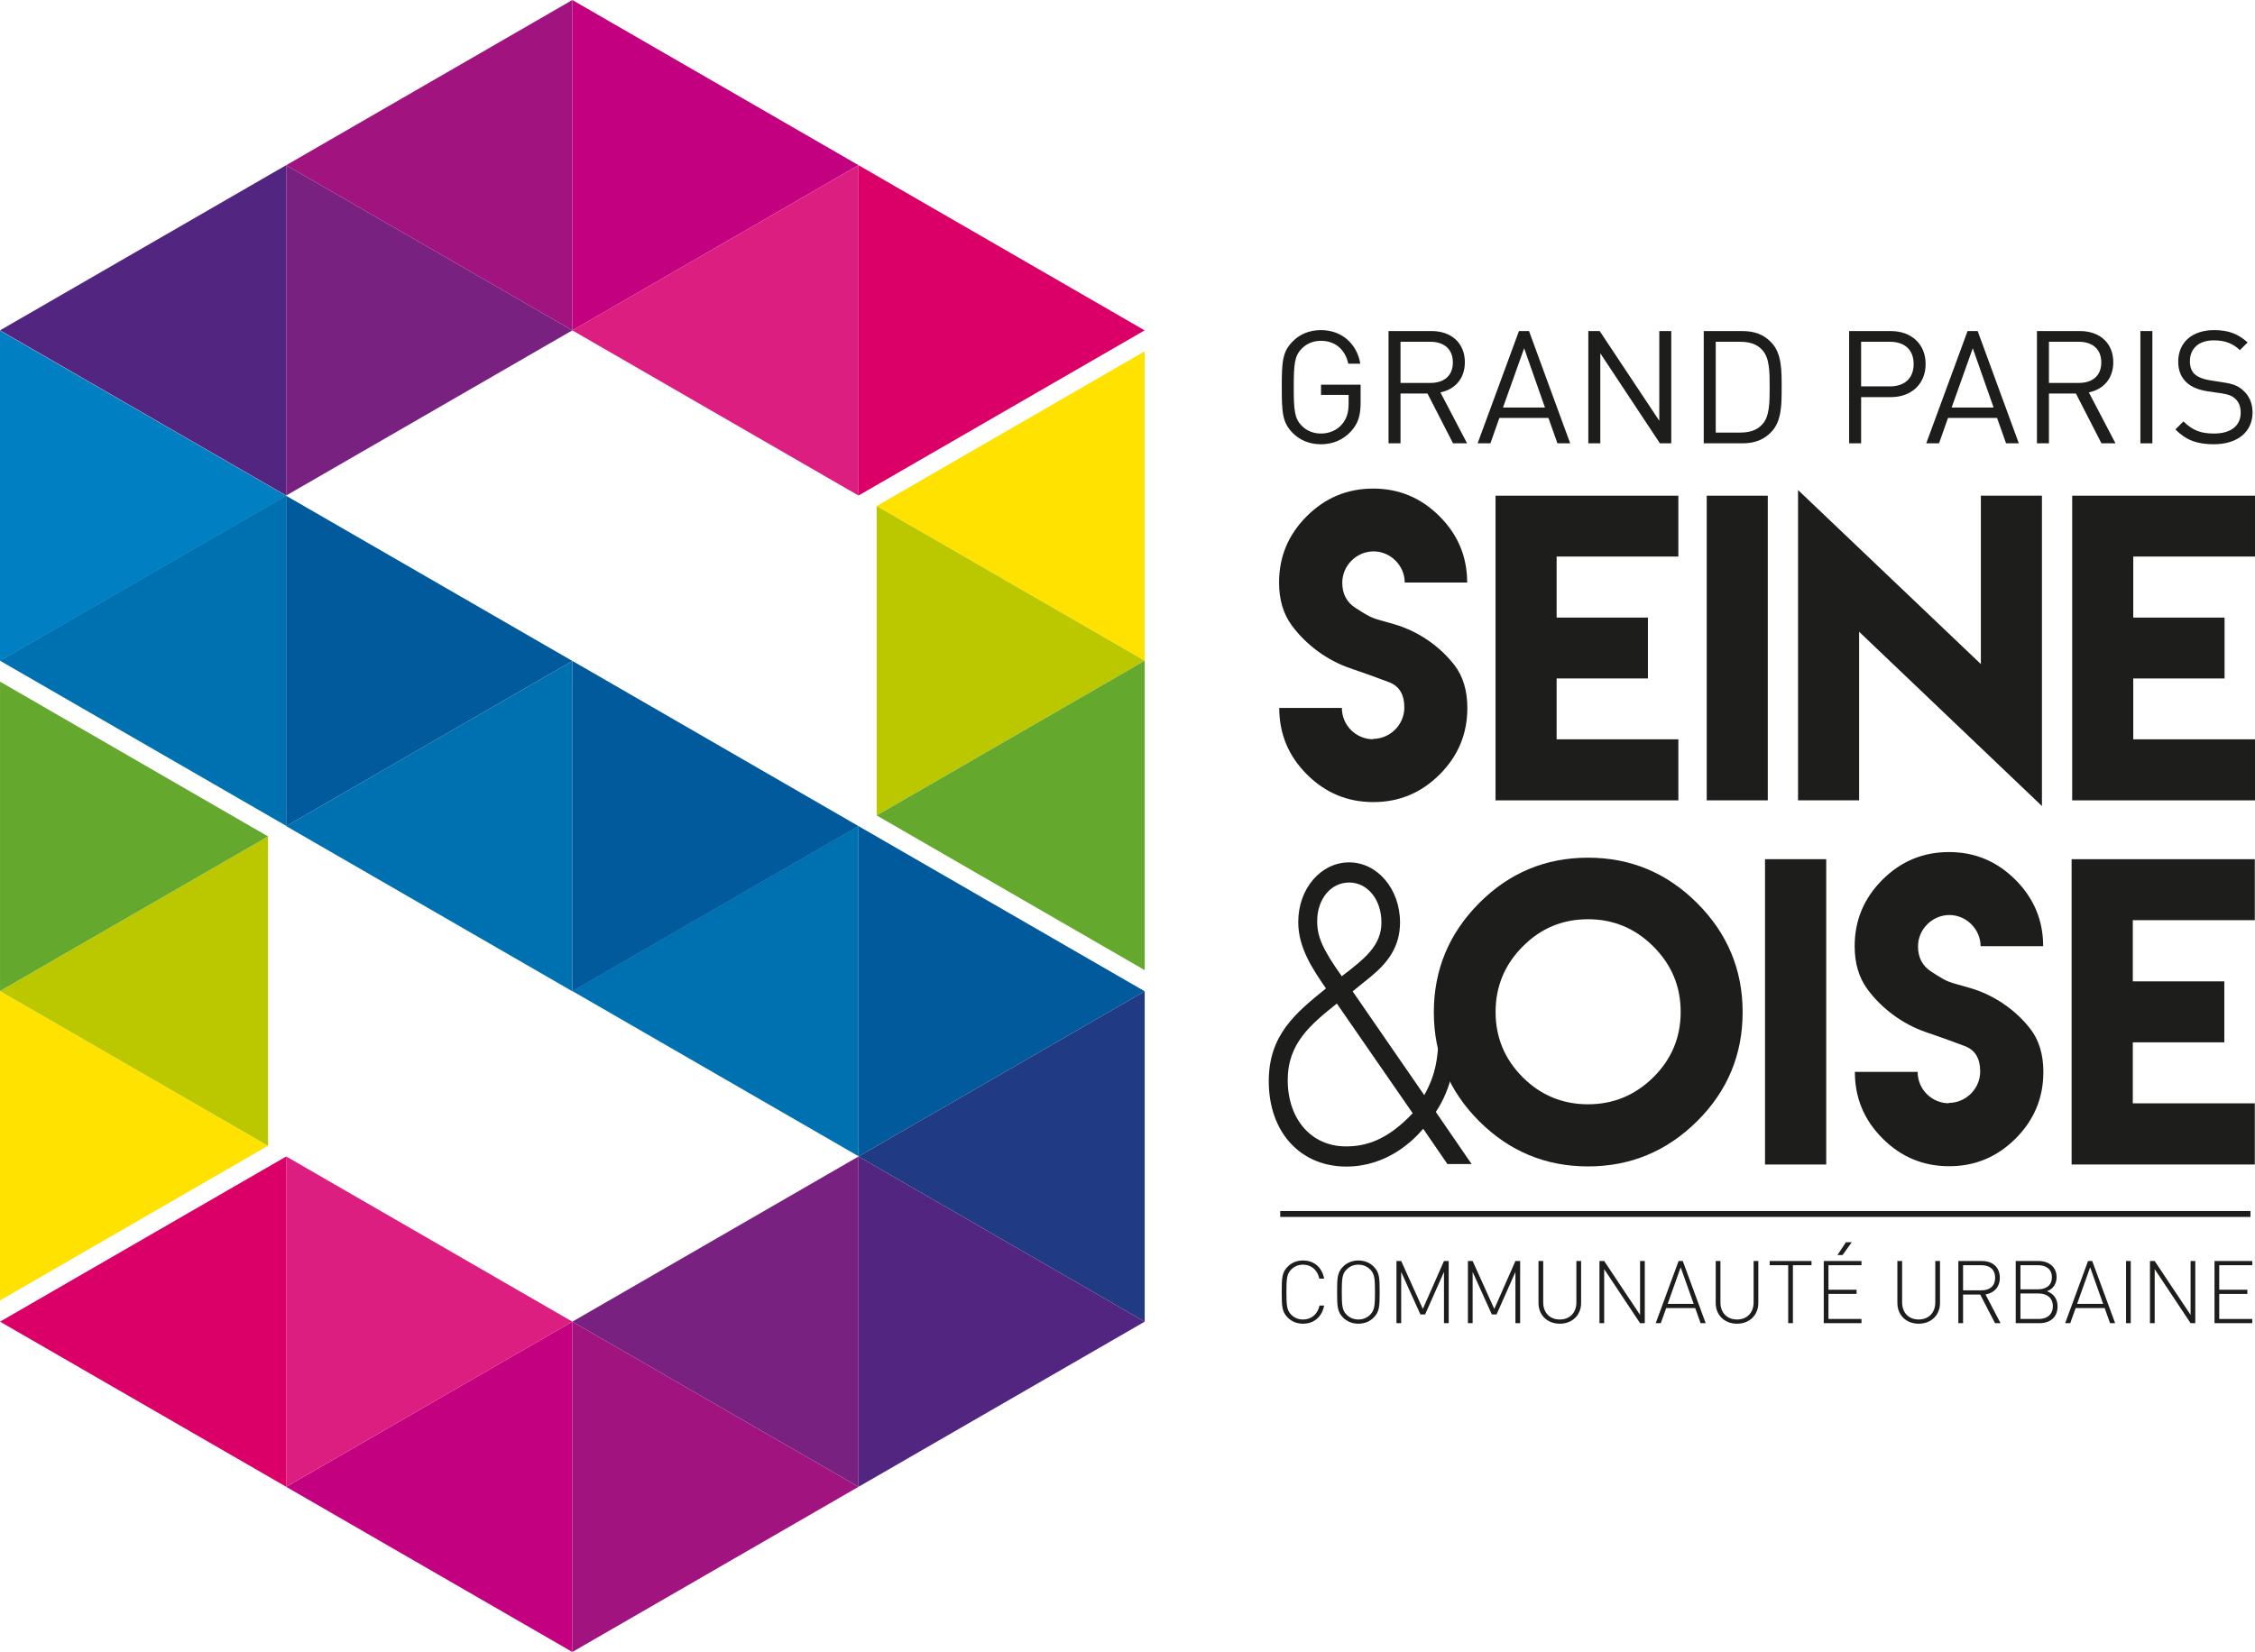
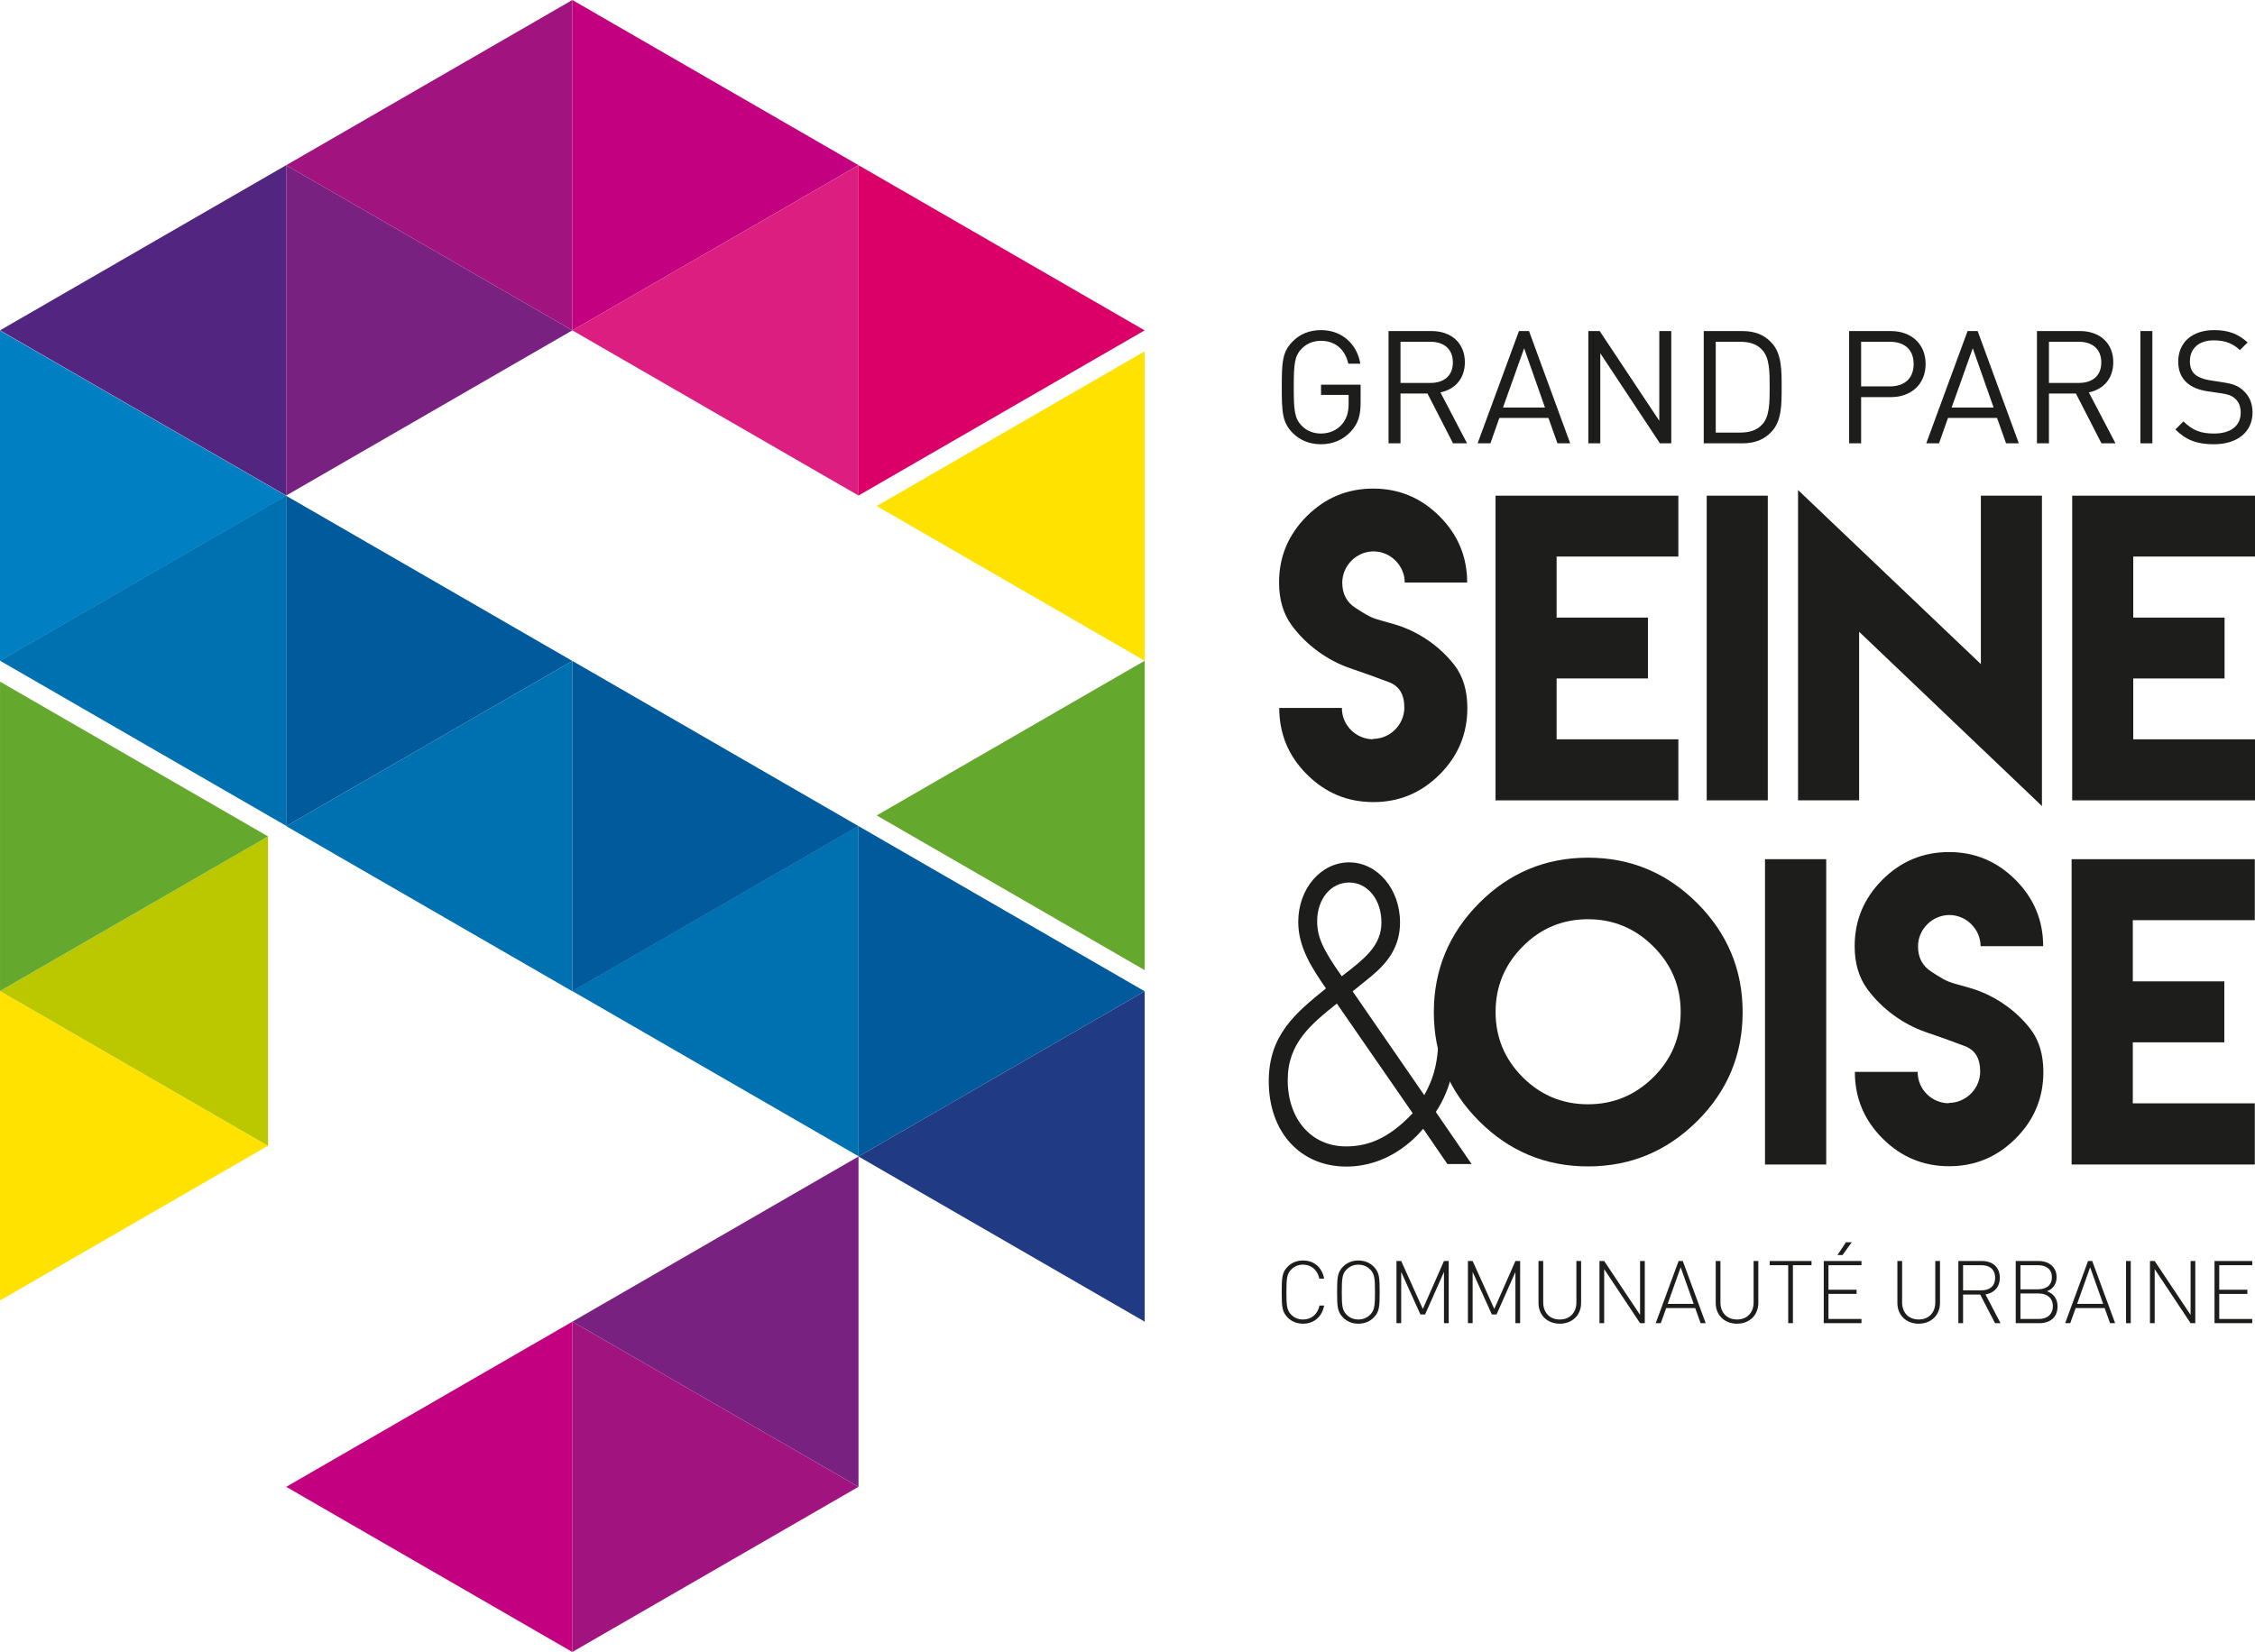
<svg xmlns="http://www.w3.org/2000/svg" version="1.1" id="Calque_1" x="0px" y="0px" viewBox="0 0 241.593 177.038" style="enable-background:new 0 0 241.593 177.038;" xml:space="preserve">
  <style type="text/css">
	.st0{fill:#FFE200;}
	.st1{fill:#BBC800;}
	.st2{fill:#65A82E;}
	.st3{fill:#0080C3;}
	.st4{fill:#0071B0;}
	.st5{fill:#005A9C;}
	.st6{fill:#213A84;}
	.st7{fill:#522580;}
	.st8{fill:#792180;}
	.st9{fill:#A11480;}
	.st10{fill:#C3007F;}
	.st11{fill:#DC1E80;}
	.st12{fill:#DA0067;}
	.st13{fill:#1D1D1B;}
	.st14{fill:none;stroke:#1D1D1B;stroke-width:0.633;stroke-miterlimit:10;}
</style>
  <g>
    <g>
      <polygon class="st0" points="0.002,106.207 28.716,122.785 0.002,139.363   " />
      <polygon class="st1" points="28.716,122.79 0.002,106.209 28.716,89.634   " />
      <polygon class="st2" points="0.002,73.049 28.716,89.636 0.002,106.207   " />
      <polygon class="st0" points="122.639,70.809 93.924,54.23 122.639,37.65   " />
-       <polygon class="st1" points="93.924,54.23 122.639,70.808 93.924,87.386   " />
      <polygon class="st2" points="122.639,103.967 93.924,87.386 122.639,70.809   " />
      <polygon class="st3" points="0,70.827 30.664,53.131 0,35.43   " />
      <polygon class="st4" points="30.664,53.105 0,70.806 30.664,88.506   " />
      <polygon class="st4" points="91.977,88.51 61.321,106.21 91.977,123.909   " />
      <polygon class="st4" points="61.321,70.832 30.66,88.531 61.321,106.233   " />
      <polygon class="st5" points="30.659,88.533 61.32,70.832 30.659,53.131   " />
      <polygon class="st5" points="91.977,123.937 122.639,106.233 91.977,88.531   " />
      <polygon class="st5" points="61.321,106.233 91.977,88.531 61.321,70.827   " />
      <polygon class="st6" points="122.639,106.233 91.977,123.936 122.639,141.638   " />
-       <polygon class="st7" points="91.977,159.338 122.639,141.638 91.977,123.937   " />
      <polygon class="st8" points="91.977,123.937 61.321,141.638 91.977,159.334   " />
      <polygon class="st9" points="61.321,177.037 91.977,159.335 61.321,141.638   " />
      <polygon class="st10" points="61.321,141.637 30.664,159.339 61.321,177.038   " />
-       <polygon class="st11" points="30.664,159.335 61.321,141.637 30.664,123.934   " />
-       <polygon class="st12" points="30.664,123.937 0.002,141.637 30.664,159.334   " />
      <polygon class="st7" points="30.659,17.701 0.001,35.402 30.659,53.105   " />
      <polygon class="st8" points="30.659,53.105 61.32,35.402 30.659,17.704   " />
      <polygon class="st9" points="61.32,0 30.659,17.705 61.32,35.402   " />
      <polygon class="st10" points="61.32,0 61.32,35.405 91.977,17.701   " />
      <polygon class="st11" points="91.977,17.704 61.321,35.404 91.977,53.105   " />
      <polygon class="st12" points="91.977,53.105 122.633,35.404 91.977,17.704   " />
    </g>
    <path class="st13" d="M144.543,94.576c-1.957,0-3.425,1.757-3.425,4.144c0,1.62,0.527,2.927,2.634,5.899   c2.482-1.894,4.25-3.288,4.25-5.765C148.003,96.378,146.498,94.576,144.543,94.576 M137.962,115.741   c0,4.188,2.519,7.115,6.242,7.115c2.144,0,4.438-0.675,7.145-3.556l-8.123-11.753C140.406,109.798,137.962,111.824,137.962,115.741    M155.071,124.747l-2.595-3.782c-1.015,1.215-3.835,4.052-8.236,4.052c-4.927,0-8.309-3.692-8.309-9.142   c0-4.907,2.782-7.249,6.128-9.95c-1.391-2.026-2.97-4.323-2.97-7.116c0-3.601,2.444-6.392,5.454-6.392   c3.009,0,5.452,2.837,5.452,6.439c0,2.657-1.391,4.368-3.084,5.765l-1.993,1.62l7.671,11.122c1.203-2.162,1.579-3.918,1.579-7.97   h1.993c0,4.009-0.639,7.249-2.332,9.771l3.835,5.584H155.071z" />
    <path class="st13" d="M144.742,46.224c-0.846,0.929-1.979,1.386-3.211,1.386c-1.251,0-2.264-0.44-3.007-1.183   c-1.133-1.132-1.199-2.18-1.199-4.933c0-2.756,0.066-3.803,1.199-4.934c0.743-0.745,1.756-1.183,3.007-1.183   c2.264,0,3.869,1.522,4.206,3.599h-1.283c-0.339-1.537-1.419-2.45-2.923-2.45c-0.828,0-1.537,0.287-2.078,0.845   c-0.76,0.777-0.844,1.656-0.844,4.123c0,2.465,0.084,3.345,0.844,4.122c0.541,0.558,1.251,0.845,2.078,0.845   c0.879,0,1.724-0.355,2.281-1.03c0.489-0.608,0.674-1.268,0.674-2.18v-0.929h-2.956v-1.098h4.242v1.909   C145.773,44.518,145.519,45.363,144.742,46.224" />
    <path class="st13" d="M153.257,36.627h-3.211v4.41h3.211c1.402,0,2.398-0.727,2.398-2.197   C155.655,37.371,154.659,36.627,153.257,36.627 M155.673,47.509l-2.738-5.339h-2.889v5.339h-1.283V35.478h4.613   c2.094,0,3.565,1.266,3.565,3.346c0,1.757-1.064,2.906-2.62,3.227l2.857,5.458H155.673z" />
    <path class="st13" d="M163.291,37.319l-2.265,6.353h4.496L163.291,37.319z M166.858,47.509l-0.964-2.721h-5.255l-0.962,2.721h-1.37   l4.428-12.031h1.079l4.41,12.031H166.858z" />
    <polygon class="st13" points="177.837,47.509 171.451,37.86 171.451,47.509 170.167,47.509 170.167,35.478 171.384,35.478    177.771,45.092 177.771,35.478 179.054,35.478 179.054,47.509  " />
    <g>
      <path class="st13" d="M188.802,37.506c-0.607-0.676-1.452-0.879-2.366-0.879h-2.617v9.731h2.617c0.914,0,1.759-0.201,2.366-0.877    c0.779-0.829,0.795-2.316,0.795-3.988C189.597,39.82,189.581,38.334,188.802,37.506 M189.816,46.242    c-0.812,0.878-1.807,1.267-3.16,1.267h-4.123v-12.03h4.123c1.352,0,2.348,0.387,3.16,1.266c1.065,1.148,1.065,2.906,1.065,4.747    C190.882,43.335,190.882,45.092,189.816,46.242" />
      <path class="st13" d="M202.487,36.627h-3.093v4.781h3.093c1.505,0,2.534-0.811,2.534-2.399    C205.021,37.421,203.992,36.627,202.487,36.627 M202.588,42.558h-3.194v4.951h-1.285v-12.03h4.479c2.18,0,3.717,1.385,3.717,3.531    C206.305,41.156,204.768,42.558,202.588,42.558" />
    </g>
    <path class="st13" d="M211.356,37.319l-2.264,6.353h4.495L211.356,37.319z M214.922,47.509l-0.963-2.721h-5.256l-0.962,2.721   h-1.369l4.427-12.031h1.082l4.409,12.031H214.922z" />
    <g>
      <path class="st13" d="M222.726,36.627h-3.209v4.41h3.209c1.402,0,2.399-0.727,2.399-2.197    C225.125,37.371,224.128,36.627,222.726,36.627 M225.143,47.509l-2.738-5.339h-2.889v5.339h-1.285V35.478h4.613    c2.095,0,3.566,1.266,3.566,3.346c0,1.757-1.065,2.906-2.619,3.227l2.855,5.458H225.143z" />
    </g>
    <rect x="229.315" y="35.478" class="st13" width="1.284" height="12.031" />
    <g>
      <path class="st13" d="M237.171,47.61c-1.791,0-2.991-0.456-4.106-1.589l0.862-0.862c0.997,0.997,1.926,1.302,3.277,1.302    c1.774,0,2.856-0.811,2.856-2.229c0-0.643-0.186-1.151-0.592-1.505c-0.371-0.337-0.71-0.456-1.571-0.591l-1.403-0.203    c-0.946-0.153-1.656-0.438-2.196-0.913c-0.608-0.54-0.931-1.283-0.931-2.263c0-2.045,1.471-3.38,3.853-3.38    c1.537,0,2.552,0.406,3.582,1.318l-0.828,0.828c-0.726-0.693-1.554-1.048-2.805-1.048c-1.622,0-2.552,0.896-2.552,2.247    c0,0.592,0.17,1.082,0.543,1.403c0.371,0.322,0.944,0.524,1.571,0.625l1.403,0.22c1.115,0.169,1.639,0.371,2.179,0.861    c0.642,0.558,1.015,1.369,1.015,2.366C241.328,46.309,239.688,47.61,237.171,47.61" />
      <path class="st13" d="M147.1,79.183c1.833,0,3.356-1.524,3.356-3.356c0-1.419-0.556-2.325-1.688-2.737    c-2.388-0.886-1.811-0.679-4.138-1.483c-2.45-0.844-4.714-2.511-6.238-4.59c-0.906-1.236-1.358-2.76-1.358-4.59    c0-2.76,0.988-5.126,2.964-7.102c1.976-1.977,4.344-2.965,7.123-2.965c2.759,0,5.125,0.988,7.102,2.965    c1.977,1.976,2.964,4.342,2.964,7.102h-6.689c0-1.813-1.525-3.336-3.336-3.336c-1.833,0-3.356,1.524-3.356,3.356    c0,1.194,0.473,2.1,1.441,2.716c1.978,1.277,1.751,1.029,4.118,1.731c2.553,0.74,4.858,2.326,6.444,4.363    c0.926,1.194,1.398,2.738,1.398,4.612c0,2.779-0.987,5.147-2.963,7.123c-1.976,1.976-4.343,2.965-7.102,2.965    c-2.78,0-5.148-0.988-7.124-2.965c-1.976-1.976-2.963-4.344-2.963-7.123h6.709c0,1.853,1.503,3.355,3.357,3.355L147.1,79.183z" />
    </g>
    <polygon class="st13" points="179.814,53.121 179.814,59.644 166.77,59.644 166.77,66.185 176.553,66.185 176.553,72.707    166.77,72.707 166.77,79.229 179.814,79.229 179.814,85.771 166.77,85.771 160.227,85.771 160.227,53.121  " />
    <rect x="182.852" y="53.121" class="st13" width="6.543" height="32.649" />
    <polygon class="st13" points="212.223,71.168 212.223,53.12 218.766,53.12 218.766,86.379 199.18,67.704 199.18,85.771    192.636,85.771 192.636,52.514  " />
    <polygon class="st13" points="222.007,53.121 222.007,85.771 228.55,85.771 241.593,85.771 241.593,79.23 228.55,79.23    228.55,72.708 238.333,72.708 238.333,66.186 228.55,66.186 228.55,59.644 241.593,59.644 241.593,53.121  " />
    <g>
      <path class="st13" d="M163.135,101.434c-1.93,1.949-2.903,4.284-2.903,7.003c0,2.739,0.973,5.074,2.903,7.003    c1.928,1.927,4.261,2.902,7.002,2.902c2.721,0,5.054-0.975,7.002-2.902c1.949-1.929,2.923-4.264,2.923-7.003    c0-2.72-0.974-5.055-2.923-7.003c-1.948-1.948-4.281-2.923-7.002-2.923C167.397,98.511,165.063,99.485,163.135,101.434     M181.829,96.786c3.247,3.248,4.871,7.145,4.871,11.691c0,4.547-1.624,8.444-4.871,11.672c-3.249,3.227-7.146,4.851-11.692,4.851    c-4.547,0-8.444-1.624-11.671-4.851c-3.227-3.227-4.85-7.124-4.85-11.672c0-4.546,1.624-8.444,4.85-11.691    c3.227-3.248,7.125-4.871,11.671-4.871C174.683,91.915,178.58,93.538,181.829,96.786" />
    </g>
    <rect x="189.098" y="92.076" class="st13" width="6.557" height="32.721" />
    <g>
      <path class="st13" d="M208.789,118.194c1.837,0,3.362-1.527,3.362-3.362c0-1.423-0.557-2.331-1.692-2.744    c-2.393-0.888-1.816-0.681-4.145-1.486c-2.456-0.846-4.724-2.516-6.251-4.601c-0.908-1.237-1.361-2.764-1.361-4.6    c0-2.764,0.99-5.137,2.97-7.118c1.98-1.98,4.352-2.971,7.138-2.971c2.763,0,5.136,0.99,7.116,2.971    c1.98,1.98,2.972,4.354,2.972,7.118h-6.705c0-1.816-1.527-3.341-3.343-3.341c-1.834,0-3.361,1.526-3.361,3.362    c0,1.196,0.475,2.103,1.445,2.723c1.98,1.278,1.752,1.032,4.125,1.733c2.559,0.742,4.868,2.33,6.457,4.374    c0.929,1.196,1.403,2.744,1.403,4.62c0,2.785-0.99,5.158-2.97,7.138c-1.98,1.98-4.353,2.97-7.117,2.97    c-2.785,0-5.158-0.99-7.138-2.97c-1.98-1.981-2.971-4.354-2.971-7.138h6.725c0,1.857,1.507,3.363,3.364,3.363L208.789,118.194z" />
    </g>
    <polygon class="st13" points="221.945,92.077 221.945,124.796 228.501,124.796 241.572,124.796 241.572,118.24 228.501,118.24    228.501,111.704 238.305,111.704 238.305,105.169 228.501,105.169 228.501,98.612 241.572,98.612 241.572,92.077  " />
    <g>
-       <line class="st14" x1="137.159" y1="130.097" x2="241.108" y2="130.097" />
      <path class="st13" d="M139.601,141.856c-0.664,0-1.225-0.243-1.619-0.636c-0.618-0.617-0.664-1.132-0.664-2.751    c0-1.618,0.046-2.133,0.664-2.75c0.394-0.393,0.955-0.637,1.619-0.637c1.198,0,2.039,0.749,2.264,1.946h-0.516    c-0.196-0.927-0.85-1.498-1.748-1.498c-0.487,0-0.917,0.17-1.263,0.516c-0.478,0.477-0.515,1.02-0.515,2.423    c0,1.404,0.037,1.947,0.515,2.423c0.346,0.346,0.776,0.515,1.263,0.515c0.898,0,1.571-0.57,1.768-1.496h0.496    C141.64,141.107,140.78,141.856,139.601,141.856" />
      <path class="st13" d="M146.797,136.045c-0.346-0.346-0.778-0.515-1.264-0.515c-0.487,0-0.917,0.169-1.263,0.515    c-0.478,0.477-0.514,1.02-0.514,2.422c0,1.405,0.036,1.948,0.514,2.424c0.346,0.346,0.776,0.515,1.263,0.515    c0.485,0,0.918-0.169,1.264-0.515c0.476-0.476,0.514-1.019,0.514-2.424C147.311,137.065,147.273,136.522,146.797,136.045     M147.152,141.22c-0.393,0.392-0.954,0.636-1.619,0.636c-0.665,0-1.225-0.244-1.618-0.636c-0.618-0.617-0.664-1.133-0.664-2.752    c0-1.617,0.046-2.132,0.664-2.75c0.393-0.392,0.954-0.636,1.618-0.636c0.664,0,1.226,0.243,1.619,0.636    c0.617,0.618,0.663,1.133,0.663,2.75C147.815,140.086,147.768,140.602,147.152,141.22" />
    </g>
    <polygon class="st13" points="154.703,141.8 154.703,136.308 152.682,140.863 152.176,140.863 150.119,136.308 150.119,141.8    149.613,141.8 149.613,135.139 150.119,135.139 152.438,140.275 154.703,135.139 155.209,135.139 155.209,141.8  " />
    <polygon class="st13" points="162.357,141.8 162.357,136.308 160.337,140.863 159.83,140.863 157.773,136.308 157.773,141.8    157.268,141.8 157.268,135.139 157.773,135.139 160.094,140.275 162.357,135.139 162.863,135.139 162.863,141.8  " />
    <g>
      <path class="st13" d="M167.111,141.856c-1.337,0-2.282-0.916-2.282-2.218v-4.5h0.505v4.434c0,1.104,0.701,1.834,1.777,1.834    c1.076,0,1.778-0.73,1.778-1.834v-4.434h0.506v4.5C169.395,140.939,168.45,141.856,167.111,141.856" />
    </g>
    <polygon class="st13" points="175.712,141.8 171.866,136.009 171.866,141.8 171.361,141.8 171.361,135.139 171.866,135.139    175.712,140.911 175.712,135.139 176.216,135.139 176.216,141.8  " />
    <path class="st13" d="M178.669,139.732h2.787l-1.394-3.919L178.669,139.732z M182.197,141.8l-0.58-1.619h-3.107l-0.579,1.619   h-0.544l2.452-6.661h0.449l2.452,6.661H182.197z" />
    <g>
      <path class="st13" d="M186.099,141.856c-1.338,0-2.283-0.916-2.283-2.218v-4.5h0.505v4.434c0,1.104,0.702,1.834,1.778,1.834    c1.076,0,1.777-0.73,1.777-1.834v-4.434h0.505v4.5C188.38,140.939,187.436,141.856,186.099,141.856" />
    </g>
    <polygon class="st13" points="192.087,135.587 192.087,141.799 191.582,141.799 191.582,135.587 189.599,135.587 189.599,135.138    194.079,135.138 194.079,135.587  " />
    <path class="st13" d="M197.402,134.501h-0.543l0.909-1.375h0.626L197.402,134.501z M195.391,141.8v-6.661h4.041v0.449h-3.536v2.628   h3.012v0.449h-3.012v2.685h3.536v0.449H195.391z" />
    <g>
      <path class="st13" d="M205.562,141.856c-1.338,0-2.283-0.916-2.283-2.218v-4.5h0.507v4.434c0,1.104,0.701,1.834,1.777,1.834    c1.075,0,1.777-0.73,1.777-1.834v-4.434h0.506v4.5C207.844,140.939,206.9,141.856,205.562,141.856" />
      <path class="st13" d="M212.28,135.588h-1.964v2.693h1.964c0.861,0,1.47-0.421,1.47-1.348    C213.75,136.009,213.141,135.588,212.28,135.588 M213.741,141.8l-1.592-3.07h-1.833v3.07h-0.506v-6.661h2.536    c1.085,0,1.907,0.625,1.907,1.786c0,1.002-0.597,1.637-1.534,1.796l1.611,3.079H213.741z" />
      <path class="st13" d="M218.428,138.619h-1.964v2.732h1.964c0.907,0,1.507-0.506,1.507-1.366    C219.935,139.123,219.335,138.619,218.428,138.619 M218.354,135.588h-1.89v2.582h1.89c0.804,0,1.478-0.375,1.478-1.292    C219.832,135.961,219.158,135.588,218.354,135.588 M218.485,141.8h-2.527v-6.661h2.452c1.105,0,1.928,0.644,1.928,1.739    c0,0.702-0.393,1.283-1.038,1.499c0.72,0.252,1.14,0.832,1.14,1.608C220.44,141.172,219.655,141.8,218.485,141.8" />
    </g>
    <path class="st13" d="M222.536,139.732h2.788l-1.394-3.919L222.536,139.732z M226.065,141.8l-0.58-1.619h-3.106l-0.58,1.619h-0.544   l2.451-6.661h0.449l2.452,6.661H226.065z" />
    <rect x="227.777" y="135.138" class="st13" width="0.505" height="6.662" />
    <polygon class="st13" points="234.692,141.8 230.846,136.009 230.846,141.8 230.341,141.8 230.341,135.139 230.846,135.139    234.692,140.911 234.692,135.139 235.197,135.139 235.197,141.8  " />
    <polygon class="st13" points="237.255,135.138 237.255,141.799 241.298,141.799 241.298,141.351 237.762,141.351 237.762,138.665    240.774,138.665 240.774,138.216 237.762,138.216 237.762,135.588 241.298,135.588 241.298,135.138  " />
  </g>
</svg>